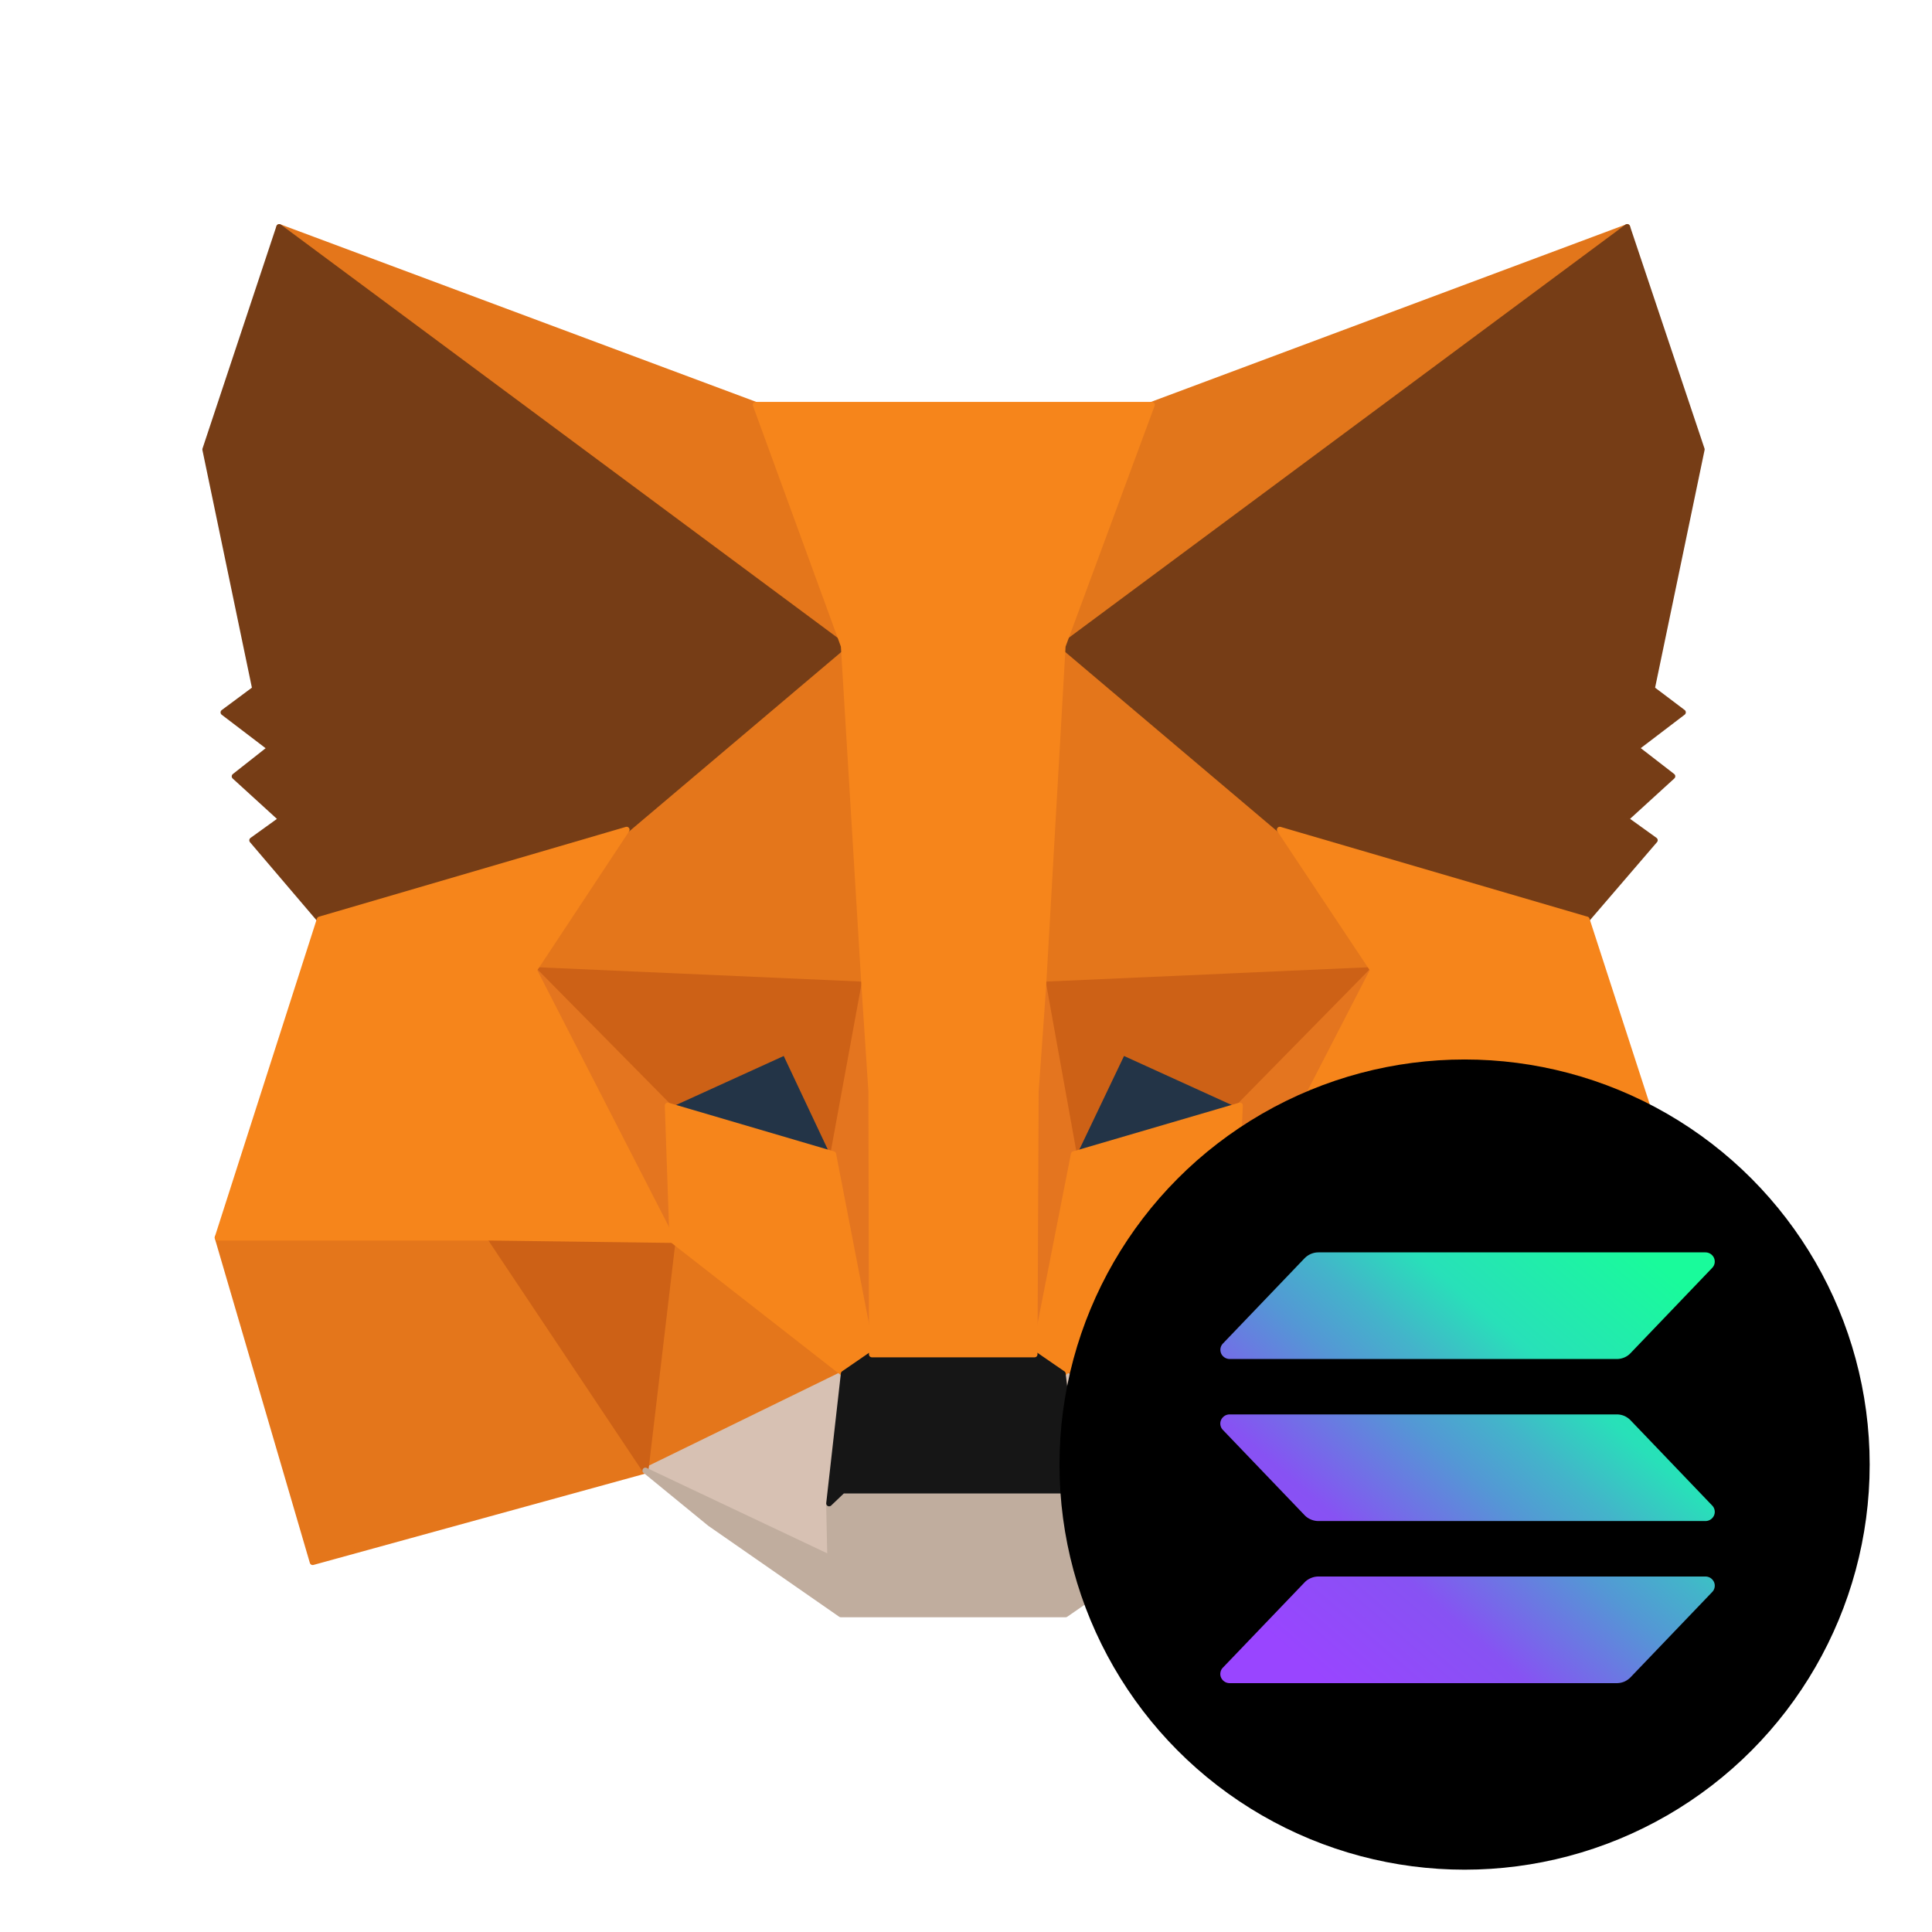
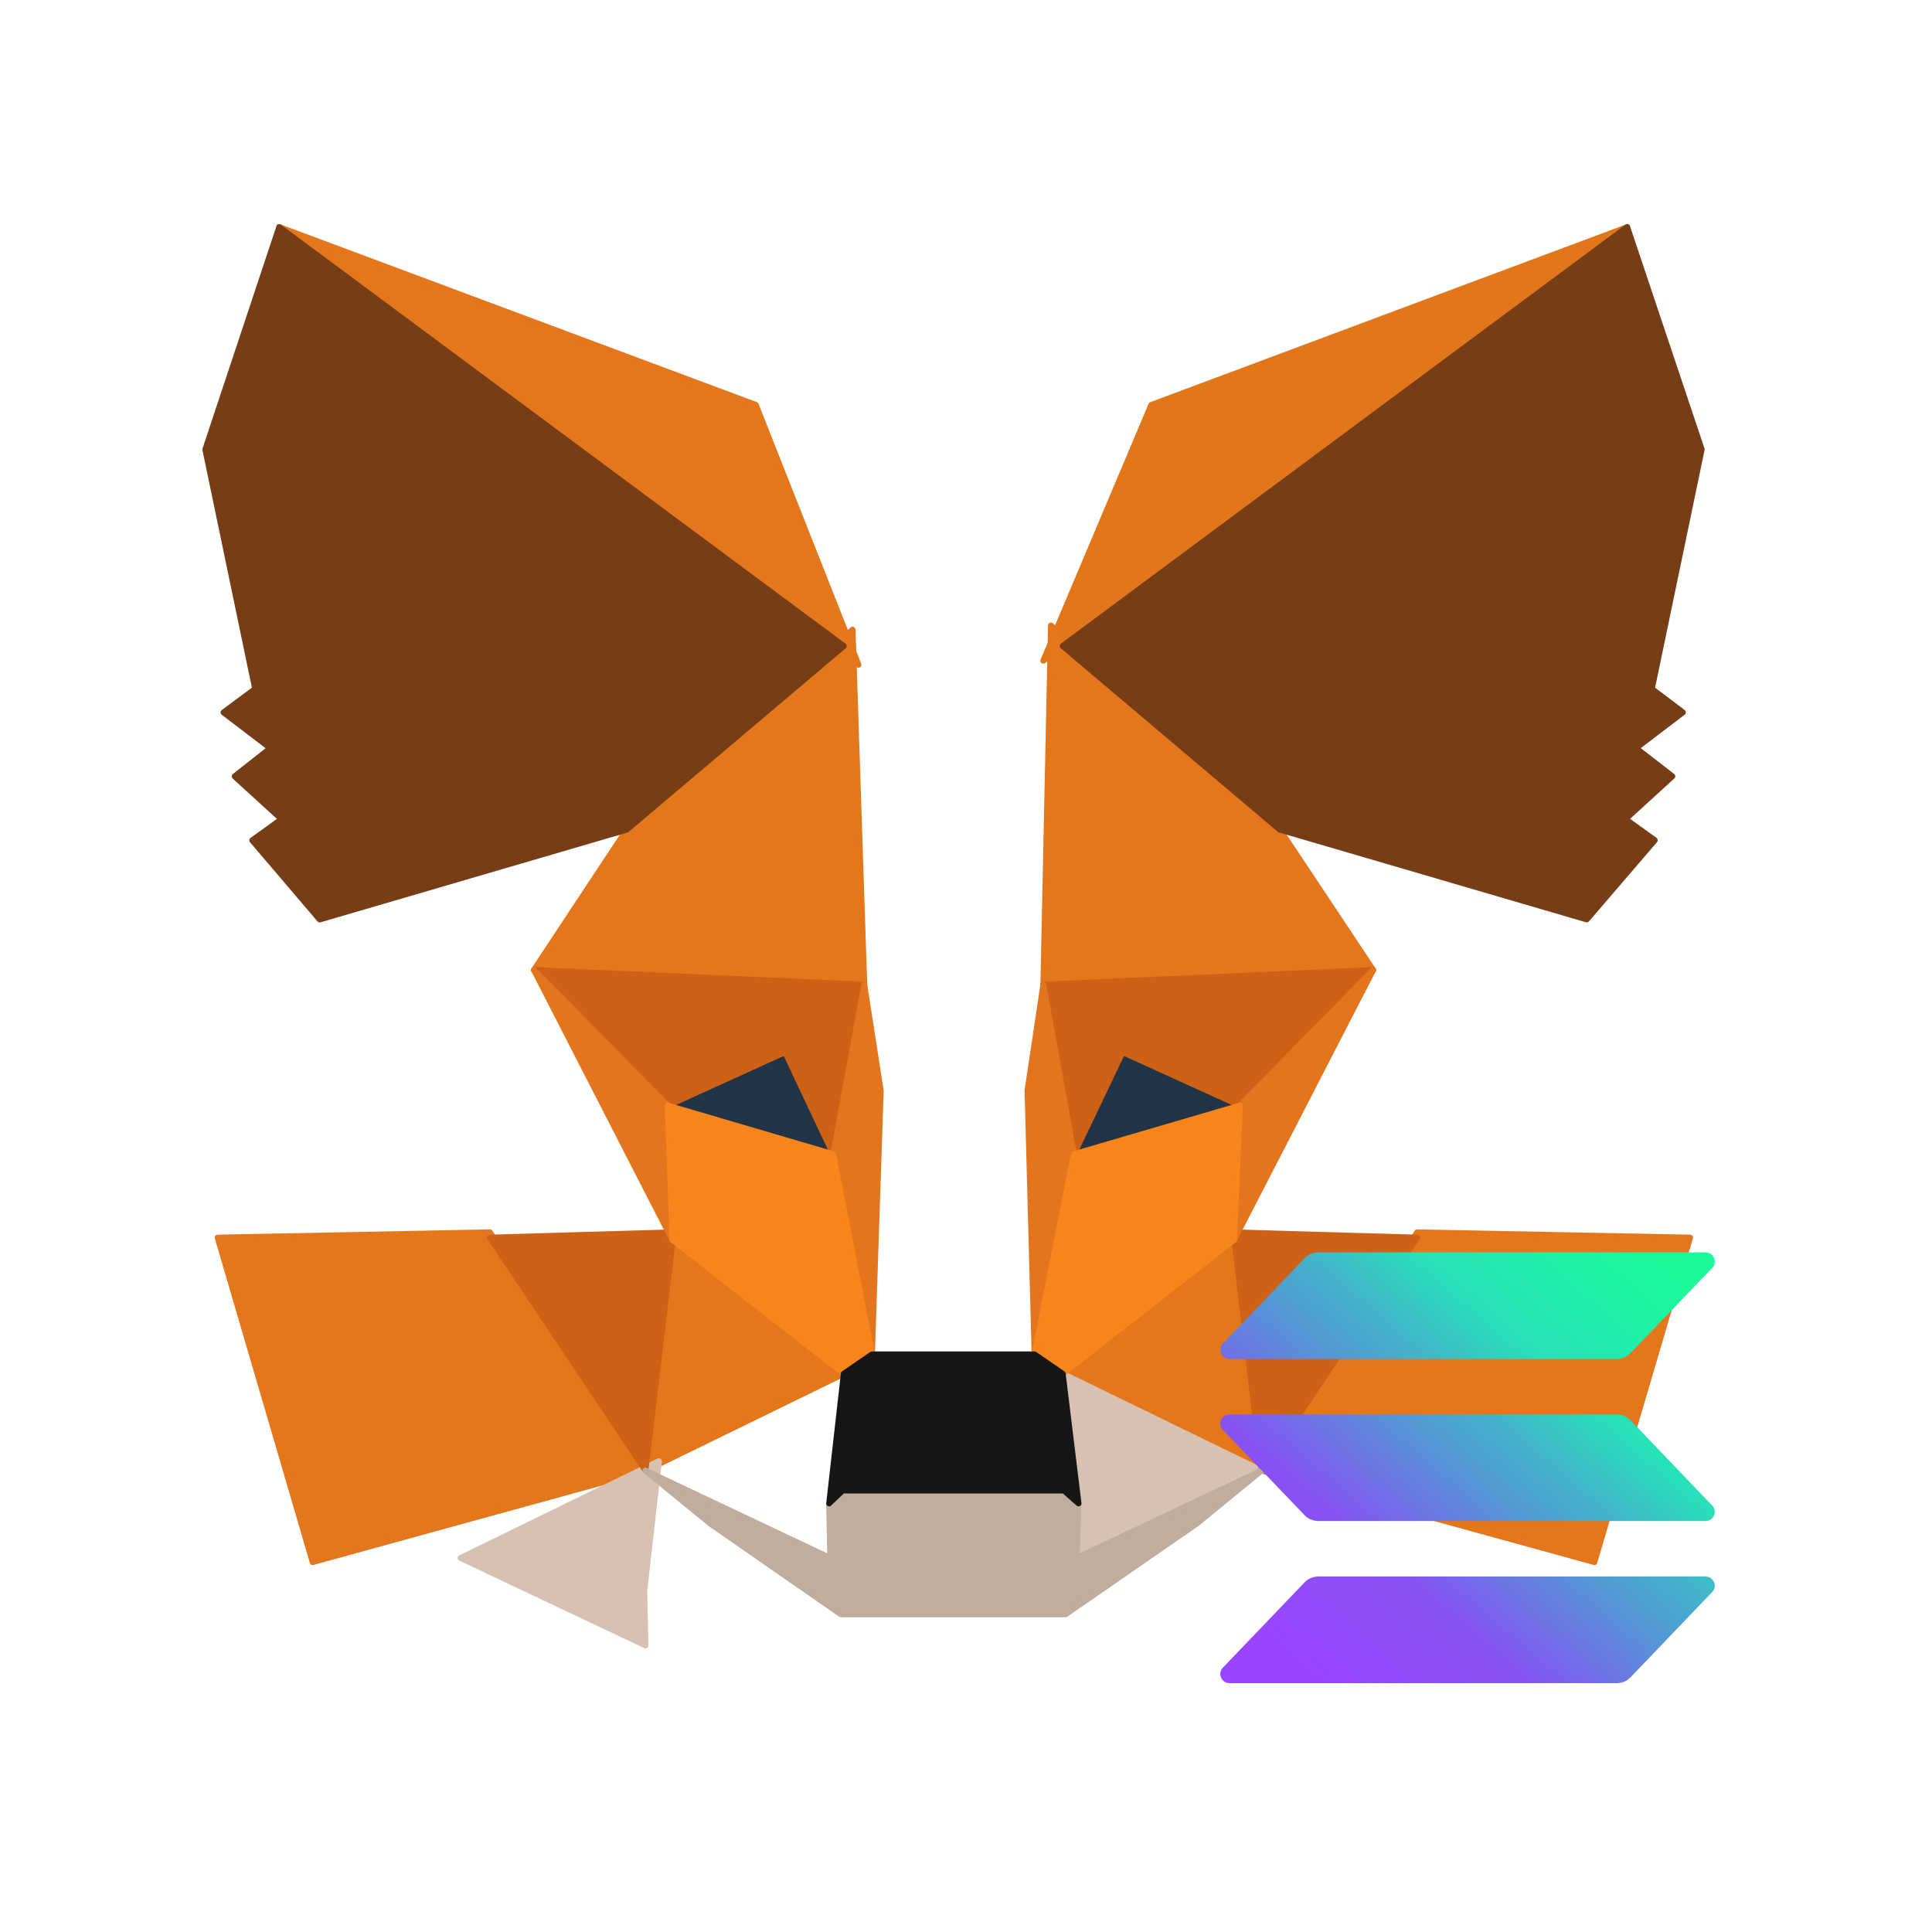
<svg xmlns="http://www.w3.org/2000/svg" fill="none" height="31" viewBox="0 0 31 31" width="31">
  <linearGradient id="a" gradientUnits="userSpaceOnUse" x1="20.25" x2="26.571" y1="27.173" y2="19.858">
    <stop offset=".08" stop-color="#9945ff" />
    <stop offset=".3" stop-color="#8752f3" />
    <stop offset=".5" stop-color="#5497d5" />
    <stop offset=".6" stop-color="#43b4ca" />
    <stop offset=".72" stop-color="#28e0b9" />
    <stop offset=".97" stop-color="#19fb9b" />
  </linearGradient>
  <g stroke-linejoin="round" stroke-width=".094">
    <path d="m26.109 3.643-9.369 6.959 1.733-4.105 7.637-2.853z" fill="#e2761b" stroke="#e2761b" />
    <g fill="#e4761b" stroke="#e4761b">
      <path d="m4.481 3.643 9.294 7.024-1.648-4.171zm18.258 16.13-2.495 3.823 5.339 1.469 1.535-5.207-4.378-.085zm-19.247.085 1.525 5.207 5.339-1.469-2.495-3.823z" />
      <path d="m10.055 13.313-1.488 2.251 5.301.235-.188-5.697zm10.48 0-3.672-3.277-.122 5.763 5.292-.235-1.497-2.251zm-10.178 10.283 3.183-1.554-2.749-2.147-.433 3.701zm6.695-1.554 3.192 1.554-.443-3.701z" />
    </g>
-     <path d="m20.244 23.596-3.192-1.554.254 2.081-.028.876zm-9.887 0 2.966 1.403-.019-.876.235-2.081-3.183 1.554z" fill="#d7c1b3" stroke="#d7c1b3" />
+     <path d="m20.244 23.596-3.192-1.554.254 2.081-.028.876m-9.887 0 2.966 1.403-.019-.876.235-2.081-3.183 1.554z" fill="#d7c1b3" stroke="#d7c1b3" />
    <path d="m13.369 18.521-2.655-.781 1.874-.857zm3.851 0 .781-1.638 1.883.857-2.665.781z" fill="#233447" stroke="#233447" />
    <path d="m10.357 23.596.452-3.823-2.947.085zm9.435-3.823.452 3.823 2.495-3.738zm2.241-4.209-5.292.235.49 2.721.782-1.638 1.883.857zm-11.318 2.175 1.883-.857.772 1.638.499-2.721-5.301-.235z" fill="#cd6116" stroke="#cd6116" />
    <path d="m8.567 15.564 2.222 4.331-.075-2.156zm11.328 2.175-.094 2.156 2.232-4.331-2.137 2.175zm-6.026-1.94-.499 2.721.621 3.211.141-4.228-.264-1.704zm2.872 0-.254 1.695.113 4.237.631-3.211z" fill="#e4751f" stroke="#e4751f" />
    <path d="m17.23 18.52-.631 3.211.452.311 2.75-2.147.094-2.156zm-6.516-.781.075 2.156 2.75 2.147.452-.311-.622-3.211z" fill="#f6851b" stroke="#f6851b" />
    <path d="m17.277 24.999.028-.876-.235-.207h-3.55l-.217.207.019.876-2.966-1.403 1.036.848 2.1 1.459h3.606l2.109-1.459 1.036-.848z" fill="#c0ad9e" stroke="#c0ad9e" />
    <path d="m17.051 22.042-.452-.311h-2.608l-.452.311-.235 2.081.217-.207h3.55l.235.207-.254-2.081z" fill="#161616" stroke="#161616" />
    <path d="m26.505 11.053.8-3.842-1.196-3.569-9.058 6.723 3.484 2.947 4.925 1.441 1.092-1.271-.471-.339.753-.687-.584-.452.753-.574-.499-.377zm-23.211-3.841.8 3.842-.508.377.753.574-.574.452.753.687-.471.339 1.083 1.271 4.925-1.441 3.484-2.947-9.059-6.723z" fill="#763d16" stroke="#763d16" />
-     <path d="m25.46 14.754-4.925-1.441 1.497 2.251-2.232 4.331 2.938-.038h4.378l-1.657-5.104zm-15.405-1.441-4.925 1.441-1.638 5.104h4.369l2.928.038-2.222-4.331 1.488-2.251zm6.685 2.486.311-5.433 1.431-3.87h-6.356l1.413 3.87.329 5.433.113 1.714.009 4.219h2.61l.019-4.219.122-1.714z" fill="#f6851b" stroke="#f6851b" />
  </g>
-   <circle cx="23.5" cy="23.5" fill="#000" r="6.5" />
  <path d="m27.473 25.545-1.31 1.368c-.029.03-.063.053-.101.07a.31.31 0 0 1 -.121.024h-6.209c-.03 0-.059-.008-.083-.024a.15.15 0 0 1 -.056-.065c-.012-.026-.015-.056-.01-.084s.018-.055.039-.076l1.311-1.368c.028-.03.063-.053.101-.069a.31.31 0 0 1 .121-.025h6.208c.03 0 .059.008.083.024a.15.15 0 0 1 .056.065c.012.026.015.056.01.084s-.018.055-.039.076zm-1.31-2.756c-.029-.03-.063-.053-.101-.07a.31.31 0 0 0 -.121-.024h-6.209c-.03 0-.059.008-.083.024s-.044.038-.056.065-.015.056-.01.084.018.055.039.076l1.311 1.368c.028.03.063.053.101.069a.31.31 0 0 0 .121.025h6.208c.03 0 .059-.008.083-.024a.15.15 0 0 0 .056-.065c.012-.026.015-.056.01-.084s-.018-.055-.039-.076zm-6.431-.983h6.209a.31.31 0 0 0 .121-.024c.038-.016.073-.04.101-.07l1.31-1.368c.02-.021.034-.047.039-.076s.001-.058-.01-.084a.15.15 0 0 0 -.056-.065c-.025-.016-.054-.024-.083-.024h-6.208a.31.31 0 0 0 -.121.025c-.038.016-.072.04-.101.069l-1.31 1.368c-.02.021-.034.047-.039.076s-.001.058.01.084.031.049.056.065.054.024.083.024z" fill="url(#a)" />
</svg>